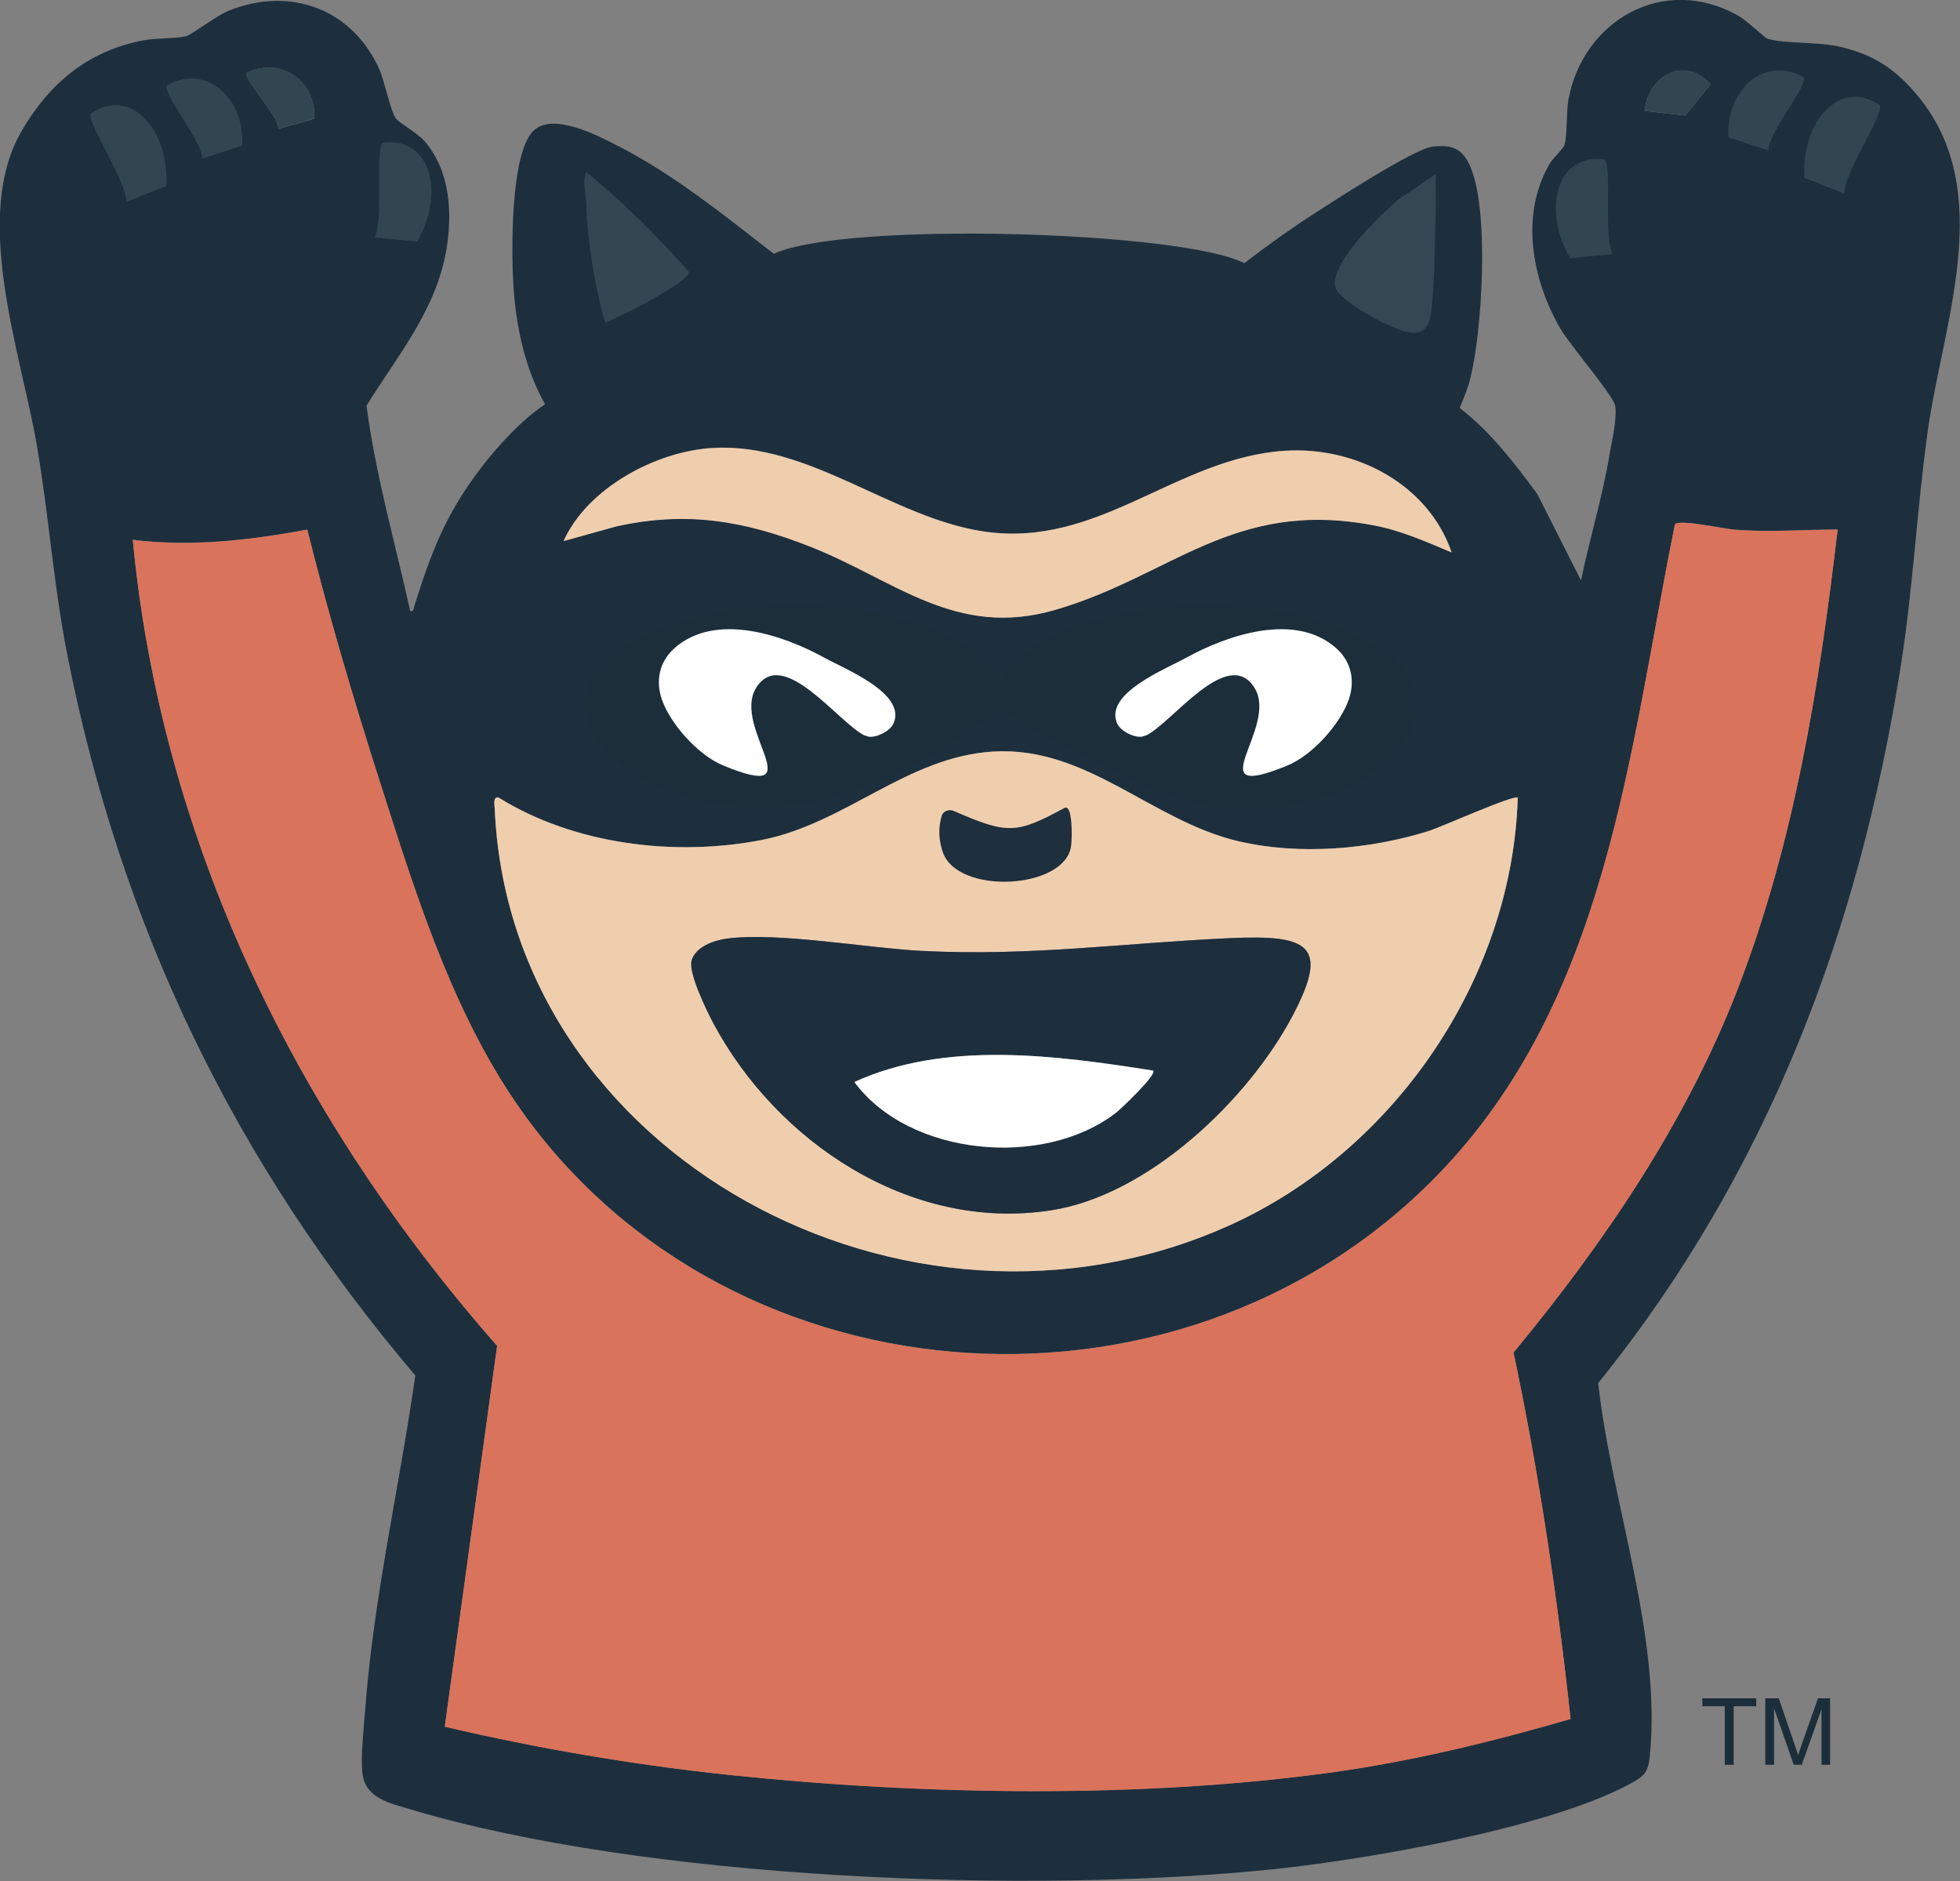
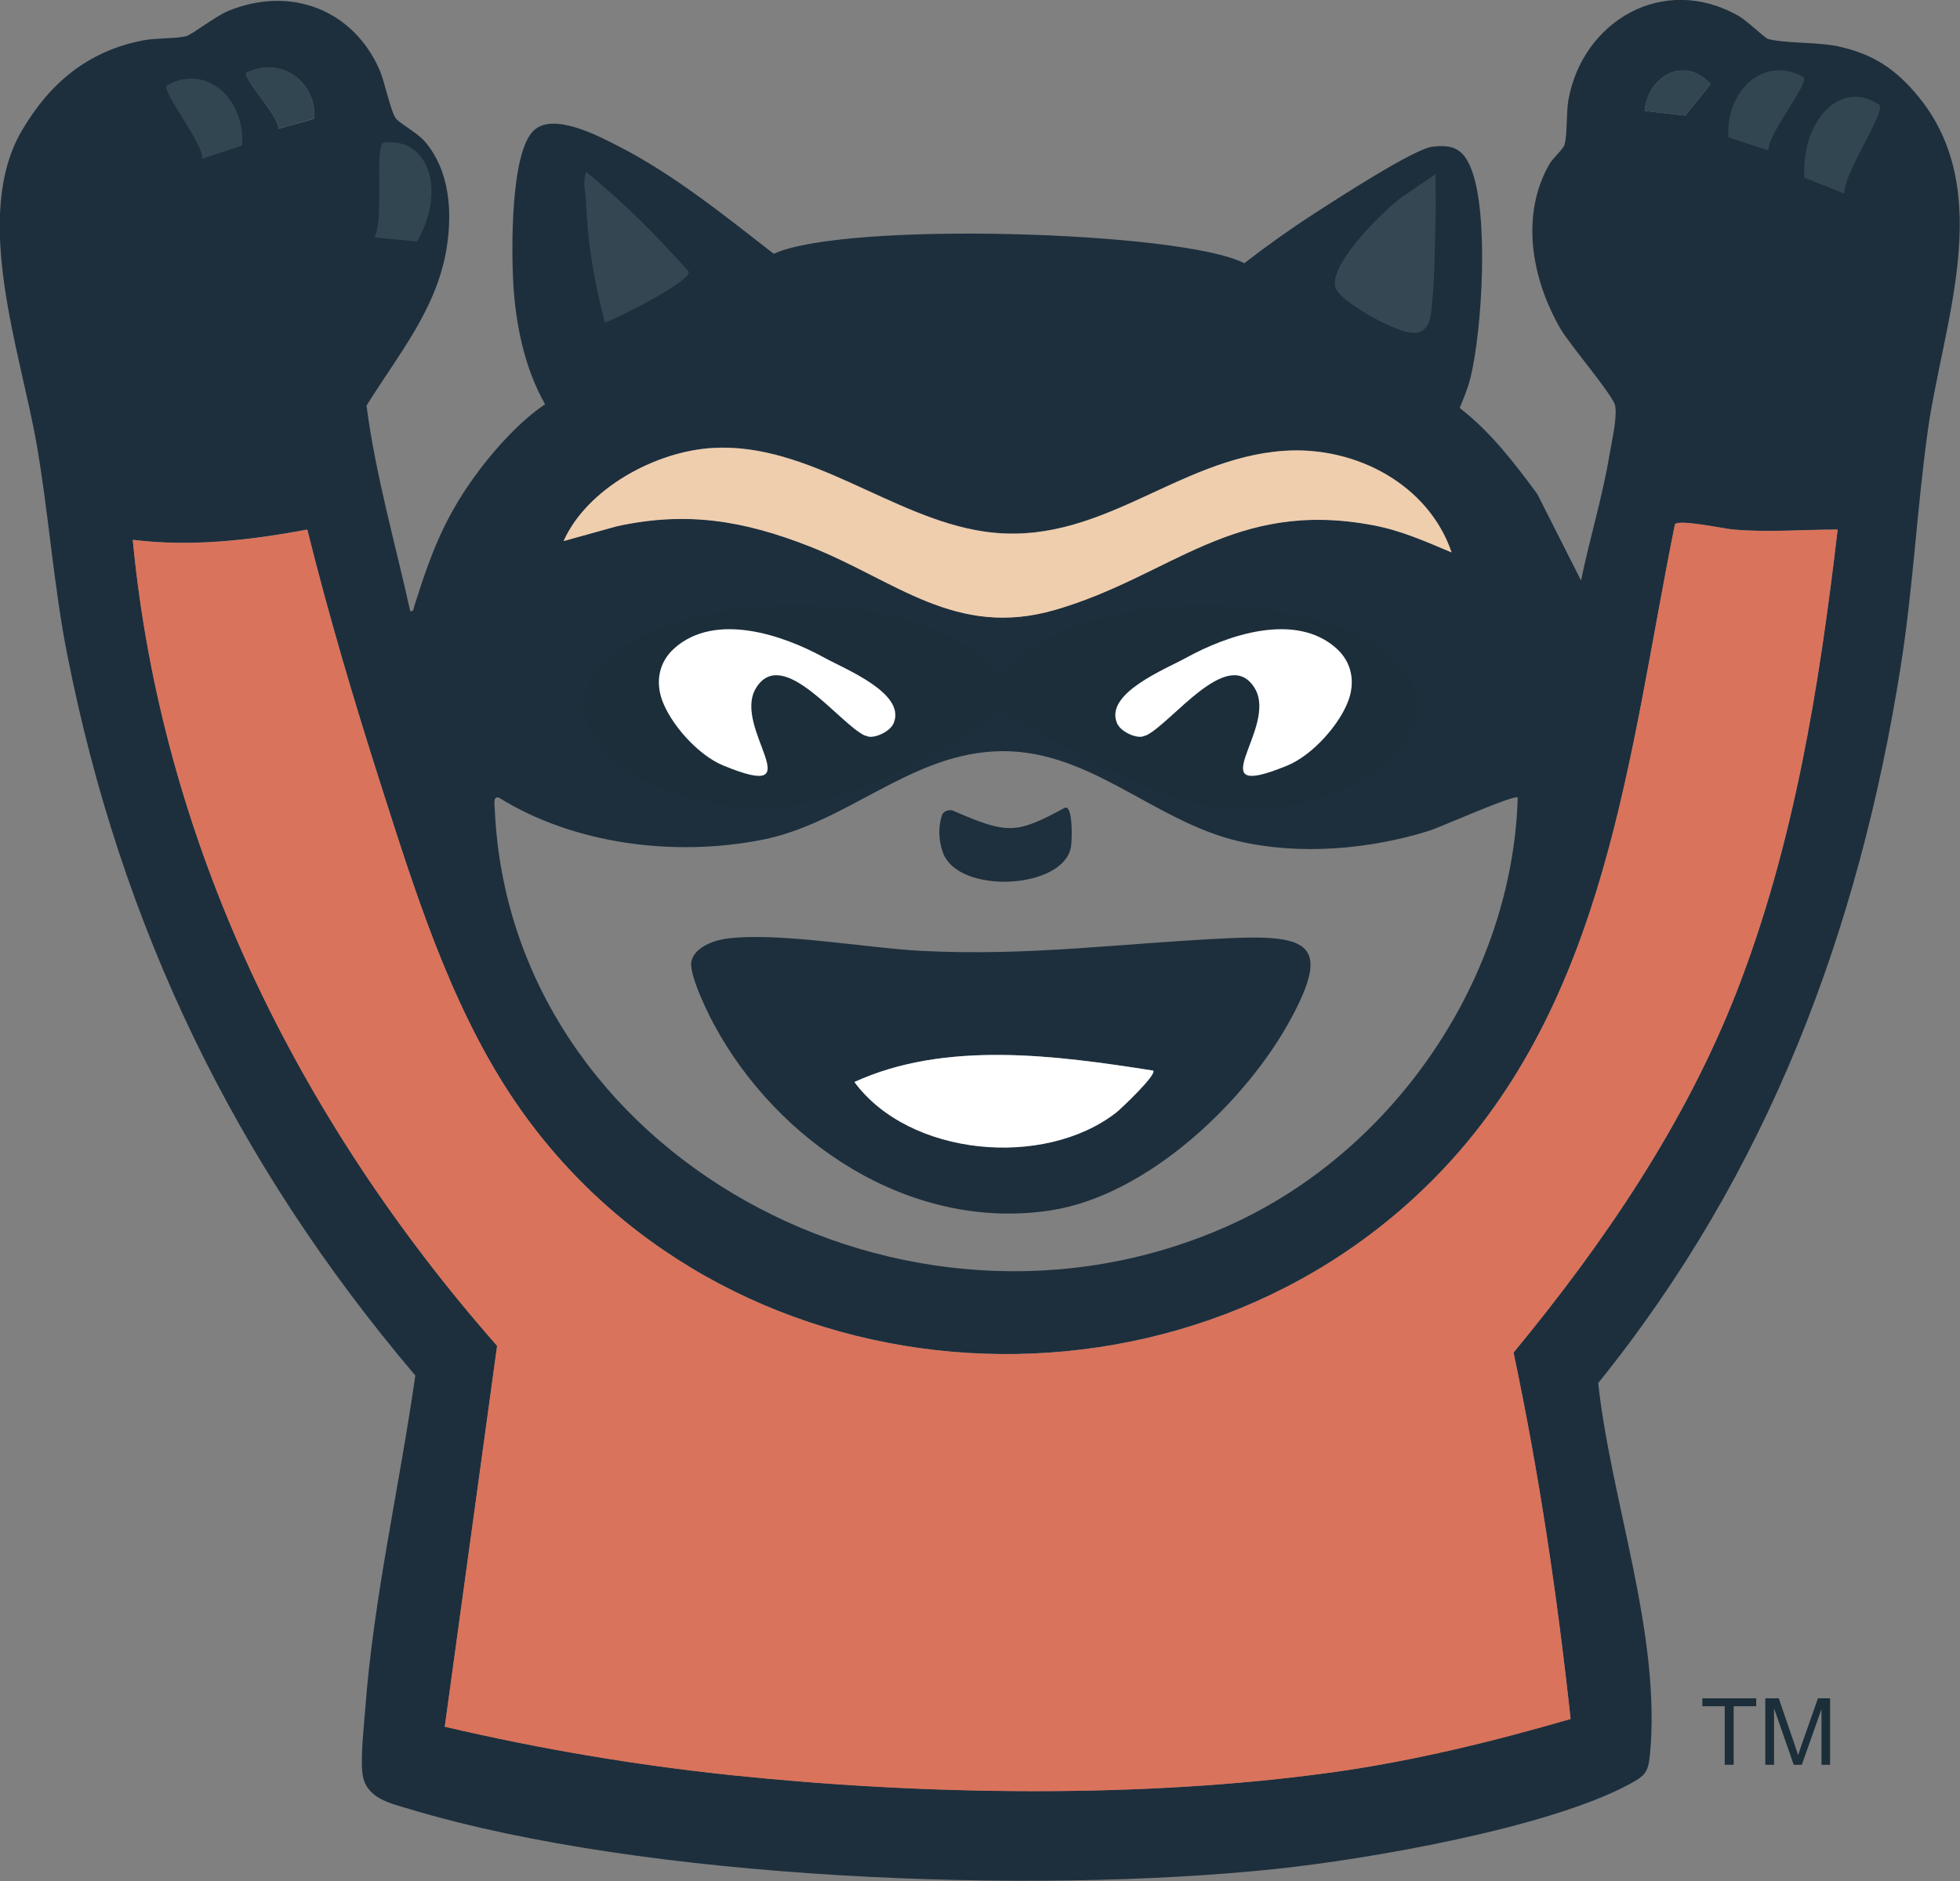
<svg xmlns="http://www.w3.org/2000/svg" id="Layer_2" data-name="Layer 2" viewBox="0 0 116.47 111.77">
  <rect x="0" y="0" width="116.47" height="111.77" fill="#808080" stroke="none" />
  <defs>
    <style>
      .cls-1 {
        fill: #1e2f3d;
      }

      .cls-2 {
        fill: #354653;
      }

      .cls-3 {
        fill: #1b2e3a;
      }

      .cls-4 {
        fill: #da735b;
      }

      .cls-5 {
        fill: #fff;
      }

      .cls-6 {
        fill: #314650;
      }

      .cls-7 {
        fill: #efceae;
      }

      .cls-8 {
        fill: #1d2f3d;
      }

      .cls-9 {
        fill: #354753;
      }
    </style>
  </defs>
  <g id="Layer_1-2" data-name="Layer 1">
    <g>
      <g>
        <g>
          <g>
            <path class="cls-8" d="M24.39,36.31c.2.04.19-.16.23-.3,1.02-3.22,1.84-5.42,3.94-8.18,1.03-1.35,2.43-2.87,3.83-3.81-1.22-2.14-1.75-4.75-1.89-7.19-.11-1.92-.17-7.67,1.18-9.04,1.14-1.16,3.83.26,5.06.89,3.31,1.69,6.34,4.15,9.24,6.4,4.24-1.95,24.29-1.35,27.96.56,1.33-1.03,2.72-2.02,4.14-2.94,1.22-.79,5.92-3.84,7.02-3.98,1.31-.17,1.89.19,2.34,1.35,1.04,2.69.64,9.51-.06,12.38-.15.62-.4,1.2-.64,1.79,1.84,1.42,3.25,3.27,4.61,5.11l2.6,5.14c.51-2.47,1.26-4.91,1.68-7.4.13-.79.48-2.25.35-2.98-.1-.6-2.7-3.62-3.26-4.59-1.7-2.95-2.4-6.75-.63-9.8.19-.32.8-.86.88-1.12.17-.59.1-1.91.23-2.66.84-4.69,5.65-7.54,10.12-4.99.48.27,1.56,1.31,1.73,1.36.99.28,2.87.18,4.11.43,2.15.45,3.52,1.38,4.87,3.04,4.61,5.67,1.39,13.54.52,19.86-.65,4.67-.87,9.39-1.62,14.06-2.48,15.61-7.87,29.98-17.96,42.48.78,7.1,3.77,14.98,3.07,22.15-.1,1.01-.35,1.22-1.23,1.69-4.84,2.6-15.42,4.44-21.02,5.03-14.5,1.53-37.48.64-51.42-3.55-1.23-.37-2.65-.65-2.83-2.12-.12-.98.08-2.74.16-3.79.5-6.68,2.04-13.26,2.98-19.86-10.75-12.67-17.5-26.69-20.68-42.82-.82-4.15-1.1-8.35-1.82-12.5-.95-5.49-3.88-13.56-.87-18.67,1.63-2.77,3.88-4.7,7.19-5.34.78-.15,1.99-.1,2.56-.25.36-.1,1.78-1.21,2.52-1.51,3.73-1.51,7.42-.04,8.98,3.52.29.67.66,2.47.96,2.87.21.29,1.27.85,1.72,1.37,1.51,1.76,1.65,4.23,1.29,6.41-.6,3.59-2.88,6.28-4.75,9.29.54,4.14,1.7,8.15,2.6,12.22ZM16.54,7.65l2.13-.59c.16-2.16-1.93-3.74-4.01-2.73-.24.34,1.96,2.61,1.88,3.33ZM97.73,6.59l2.42.28,1.5-1.87c-1.58-1.74-3.73-.45-3.92,1.59ZM86.27,32.83c-1.36-4.01-5.66-6.34-9.95-6.05-6.47.44-11.03,5.82-17.88,4.79-5.46-.82-10.33-5.28-16.06-4.96-3.43.19-7.49,2.42-8.88,5.53l3.17-.88c4.17-.91,7.55-.33,11.43,1.19,5.1,2,8.68,5.5,14.61,3.78,6.89-2,10.56-6.6,18.89-5.03,1.67.32,3.13.98,4.68,1.62ZM109.2,31.46c-2.09,0-4.11.18-6.2,0-.58-.05-3.24-.63-3.47-.31-2.73,13.48-3.97,28.32-14.2,38.76-15.49,15.81-42.83,13.55-54.98-4.85-3.66-5.54-5.74-12.22-7.73-18.47-1.6-5-3.09-10.04-4.36-15.13-3.4.64-6.91,1.04-10.37.61,1.7,17.91,9.72,34.32,21.65,47.89l-3.11,22.63c5.59,1.31,11.32,2.28,17.04,2.88,11.4,1.19,24.44,1.41,35.78-.18,4.78-.67,9.47-1.82,14.08-3.16-.79-7.3-1.87-14.58-3.39-21.77,5.37-6.5,10.19-13.58,13.25-21.42,3.43-8.79,4.92-18.18,6.01-27.49ZM50.93,42.68c.58-2.1-1.04-4.62-3-5.52-4.4-2-8.86,1.71-8.29,6.18.31,2.46,2.51,2.16,4.54,2.22-1.5-3.88,1.57-7.67,5.5-4.77l1.26,1.89ZM79.16,45.08c3.22-8.88-10.65-12.03-10.96-2.24.43-.32.59-.87.94-1.29,1.77-2.07,4.81-2.62,6.04.23.64,1.47.42,2.48-.08,3.94,1.43.1,2.74-.07,4.05-.64ZM90.19,47.39c-.21-.2-4.56,1.75-5.26,1.97-3.52,1.11-7.71,1.47-11.33.62-5.16-1.2-9.02-5.67-14.59-5.33-5.11.31-8.76,4.27-13.73,5.25-5.18,1.02-11.16.28-15.64-2.51-.36-.1-.25.45-.24.68.9,20.56,24.42,33.32,43.57,24.77,9.99-4.46,16.91-14.84,17.22-25.46Z" />
            <path class="cls-4" d="M109.2,31.46c-1.09,9.31-2.58,18.69-6.01,27.49-3.06,7.83-7.88,14.91-13.25,21.42,1.52,7.19,2.6,14.46,3.39,21.77-4.61,1.34-9.3,2.49-14.08,3.16-11.35,1.58-24.38,1.37-35.78.18-5.73-.6-11.45-1.57-17.04-2.88l3.11-22.63c-11.93-13.56-19.95-29.98-21.65-47.89,3.46.43,6.96.03,10.37-.61,1.26,5.09,2.76,10.13,4.36,15.13,2,6.25,4.08,12.93,7.73,18.47,12.15,18.4,39.49,20.66,54.98,4.85,10.23-10.44,11.47-25.28,14.2-38.76.22-.32,2.88.26,3.47.31,2.09.18,4.11,0,6.2,0Z" />
-             <path class="cls-7" d="M90.19,47.39c-.31,10.62-7.23,21-17.22,25.46-19.15,8.55-42.67-4.21-43.57-24.77-.01-.23-.13-.79.24-.68,4.48,2.78,10.46,3.52,15.64,2.51,4.97-.98,8.62-4.94,13.73-5.25,5.58-.34,9.44,4.13,14.59,5.33,3.62.84,7.81.49,11.33-.62.7-.22,5.05-2.17,5.26-1.97ZM43.19,55.77c-.79.11-1.89.5-2.09,1.33-.18.74.91,2.98,1.32,3.74,3.72,6.94,11.61,12.36,20.01,11.08,5.82-.88,11.73-6.59,14.34-11.48,2.28-4.28,1.03-4.91-3.61-4.7-6.35.28-11.88,1.1-18.38.76-3.27-.17-8.56-1.13-11.58-.73Z" />
            <path class="cls-7" d="M86.27,32.83c-1.55-.65-3-1.31-4.68-1.62-8.32-1.57-11.99,3.03-18.89,5.03-5.93,1.72-9.51-1.78-14.61-3.78-3.89-1.52-7.26-2.1-11.43-1.19l-3.17.88c1.39-3.11,5.45-5.34,8.88-5.53,5.73-.32,10.61,4.14,16.06,4.96,6.85,1.03,11.42-4.35,17.88-4.79,4.29-.29,8.59,2.03,9.95,6.05Z" />
            <path class="cls-5" d="M50.93,42.68l-1.26-1.89c-3.92-2.9-6.99.9-5.5,4.77-2.03-.06-4.22.25-4.54-2.22-.57-4.48,3.89-8.19,8.29-6.18,1.96.89,3.58,3.41,3,5.52Z" />
-             <path class="cls-5" d="M79.16,45.08c-1.31.57-2.62.74-4.05.64.5-1.46.71-2.47.08-3.94-1.24-2.85-4.27-2.3-6.04-.23-.35.41-.51.97-.94,1.29.31-9.79,14.18-6.64,10.96,2.24Z" />
            <path class="cls-6" d="M16.54,7.65c.07-.71-2.13-2.99-1.88-3.33,2.08-1.01,4.17.57,4.01,2.73l-2.13.59Z" />
            <path class="cls-6" d="M97.73,6.59c.19-2.05,2.35-3.33,3.92-1.59l-1.5,1.87-2.42-.28Z" />
            <path class="cls-8" d="M43.19,55.77c3.02-.4,8.3.56,11.58.73,6.51.33,12.04-.48,18.38-.76,4.65-.2,5.9.42,3.61,4.7-2.61,4.9-8.52,10.6-14.34,11.48-8.4,1.28-16.29-4.14-20.01-11.08-.41-.76-1.5-3.01-1.32-3.74.21-.83,1.31-1.22,2.09-1.33ZM68.52,63.61c-5.75-.9-12.32-1.8-17.74.68,3.26,4.43,11.26,5.15,15.55,1.82.26-.2,2.45-2.28,2.2-2.5Z" />
            <path class="cls-1" d="M55.97,48.44c.08-.23.43-.38.69-.26,3.22,1.4,3.72,1.38,6.59-.17.5-.27.47,1.82.39,2.31-.43,2.53-6.71,2.86-7.61.33-.25-.71-.29-1.48-.06-2.2Z" />
            <path class="cls-5" d="M68.52,63.61c.25.23-1.94,2.3-2.2,2.5-4.29,3.33-12.29,2.6-15.55-1.82,5.42-2.48,11.99-1.58,17.74-.68Z" />
          </g>
          <path class="cls-6" d="M12.01,9.43c.08-.93-2.38-3.91-2.1-4.35,2.33-1.33,4.66.75,4.48,3.57l-2.37.78Z" />
-           <path class="cls-6" d="M7.5,11.99c.08-1.13-2.38-4.72-2.1-5.25,2.33-1.6,4.66.9,4.48,4.31l-2.37.94Z" />
+           <path class="cls-6" d="M7.5,11.99l-2.37.94Z" />
          <path class="cls-6" d="M105.09,8.94c-.08-.93,2.38-3.91,2.1-4.35-2.33-1.33-4.66.75-4.48,3.57l2.37.78Z" />
          <path class="cls-6" d="M109.6,11.5c-.08-1.13,2.38-4.72,2.1-5.25-2.33-1.6-4.66.9-4.48,4.31l2.37.94Z" />
          <path class="cls-6" d="M22.25,14.11c.58-.97.02-5.28.5-5.63,2.8-.37,3.74,2.91,2.04,5.87l-2.54-.24Z" />
-           <path class="cls-6" d="M95.84,15.1c-.58-.97-.02-5.28-.5-5.63-2.8-.37-3.74,2.91-2.04,5.87l2.54-.24Z" />
        </g>
        <g>
          <path class="cls-3" d="M59.89,41.9s-6.68,5.18-12.59,5.94c-6.9.88-12.59-2.66-12.59-5.94s5.64-5.94,12.59-5.94,12.59,2.66,12.59,5.94Z" />
          <path class="cls-3" d="M84.24,41.9c0,3.28-5.76,7.23-12.59,5.94-4.9-.93-12.59-5.94-12.59-5.94,0-3.28,5.64-5.94,12.59-5.94s12.59,2.66,12.59,5.94Z" />
          <path class="cls-5" d="M51.4,43.71c-1.52-.69-4.9-5.41-6.48-2.82-1.44,2.38,3.52,6.84-1.93,4.6-1.54-.63-3.17-2.51-3.66-3.93-.37-1.07-.18-2.21.73-3.03,2.44-2.19,6.48-.8,8.93.55,1.23.68,4.81,2.09,4.13,3.85-.11.29-.39.51-.69.66-.22.11-.46.19-.71.19-.09,0-.2-.03-.32-.08Z" />
          <path class="cls-5" d="M68.08,43.71c1.52-.69,4.9-5.41,6.48-2.82,1.44,2.38-3.52,6.84,1.93,4.6,1.54-.63,3.17-2.51,3.66-3.93.37-1.07.18-2.21-.73-3.03-2.44-2.19-6.48-.8-8.93.55-1.23.68-4.81,2.09-4.13,3.85.11.29.39.51.69.66.22.11.46.19.71.19.09,0,.2-.03.32-.08Z" />
        </g>
        <path class="cls-9" d="M85.31,10.34c-.02.81.03,1.62,0,2.43-.06,1.89-.04,3.94-.27,5.82s-1.76,1.09-2.9.56c-.67-.31-2.35-1.3-2.7-1.9-.11-.19-.13-.26-.12-.49.12-1.49,2.66-3.97,3.8-4.92l2.18-1.49Z" />
        <path class="cls-2" d="M35.95,19.16c-.64-2.37-1.03-4.68-1.12-7.14-.02-.6-.23-1.14,0-1.8,2.21,1.78,4.21,3.8,6.1,5.92.11.61-4.25,2.76-4.98,3.03Z" />
      </g>
      <g>
        <path class="cls-3" d="M102.49,104.86v-3.48h-1.33v-.47h3.2v.47h-1.34v3.48h-.53Z" />
        <path class="cls-3" d="M104.9,104.86v-3.95h.8l.96,2.8c.09.26.15.46.19.58.05-.14.12-.35.21-.63l.97-2.75h.72v3.95h-.51v-3.31l-1.17,3.31h-.48l-1.17-3.36v3.36h-.52Z" />
      </g>
    </g>
  </g>
</svg>